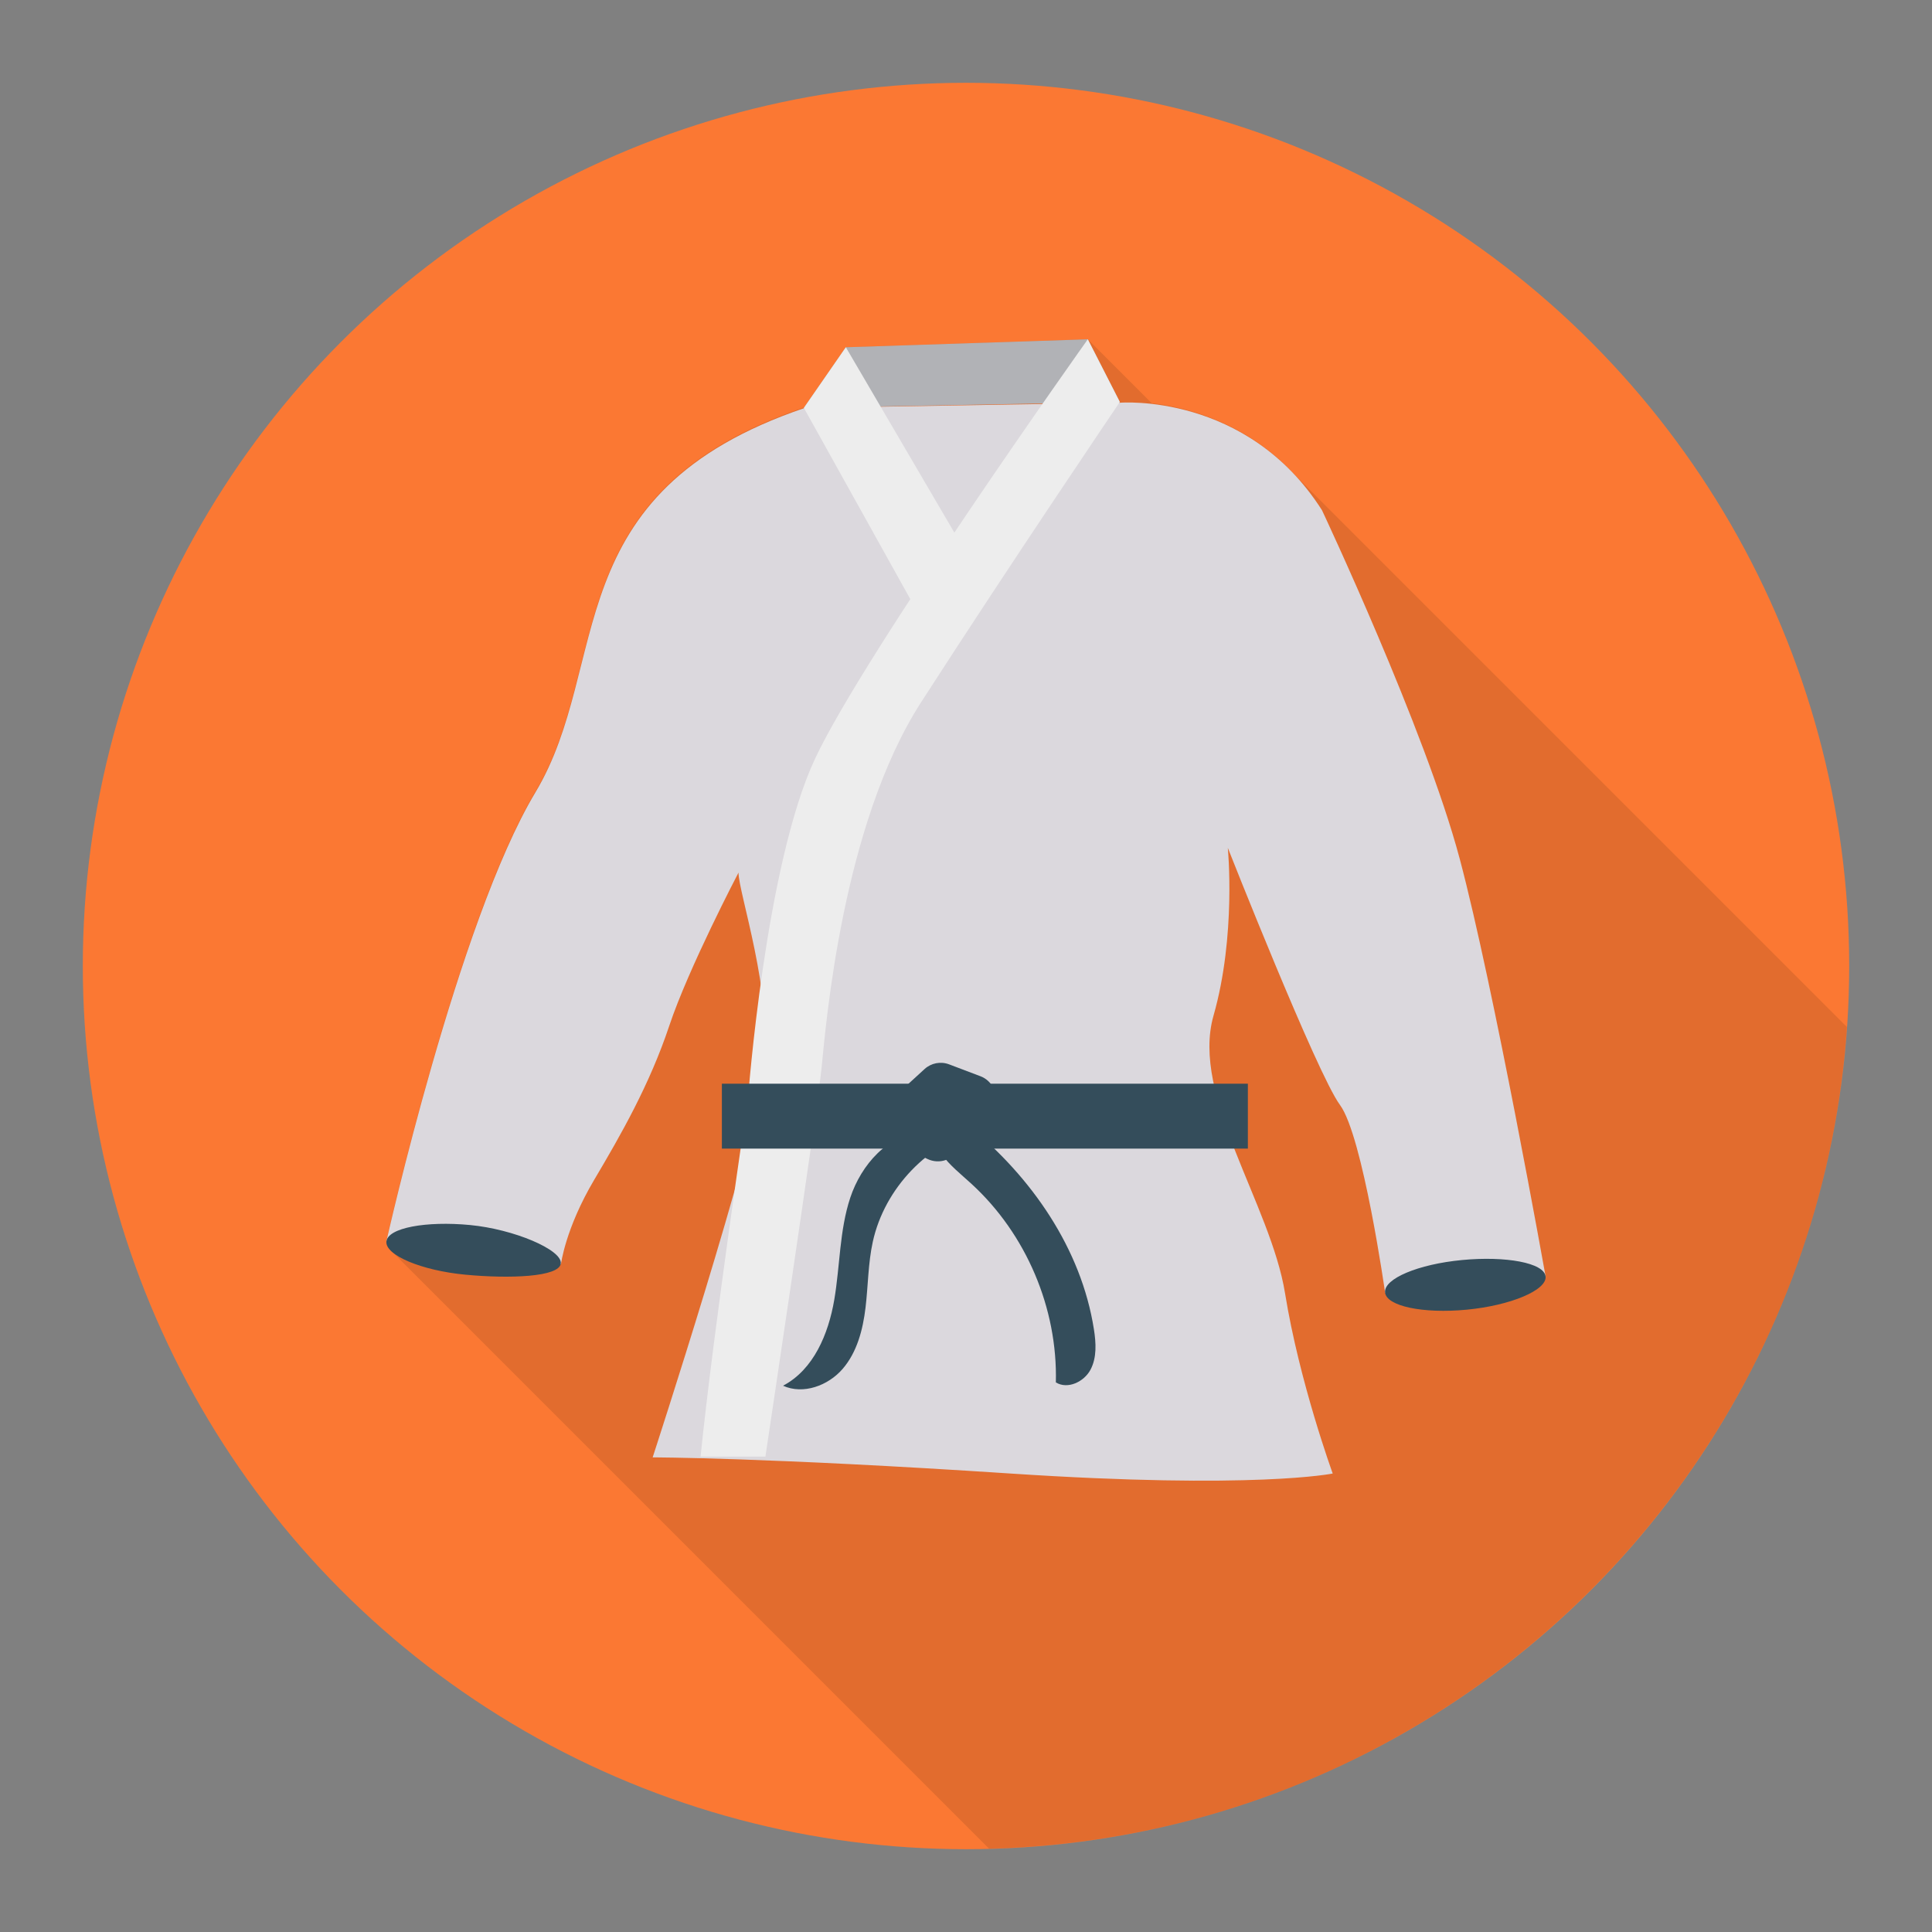
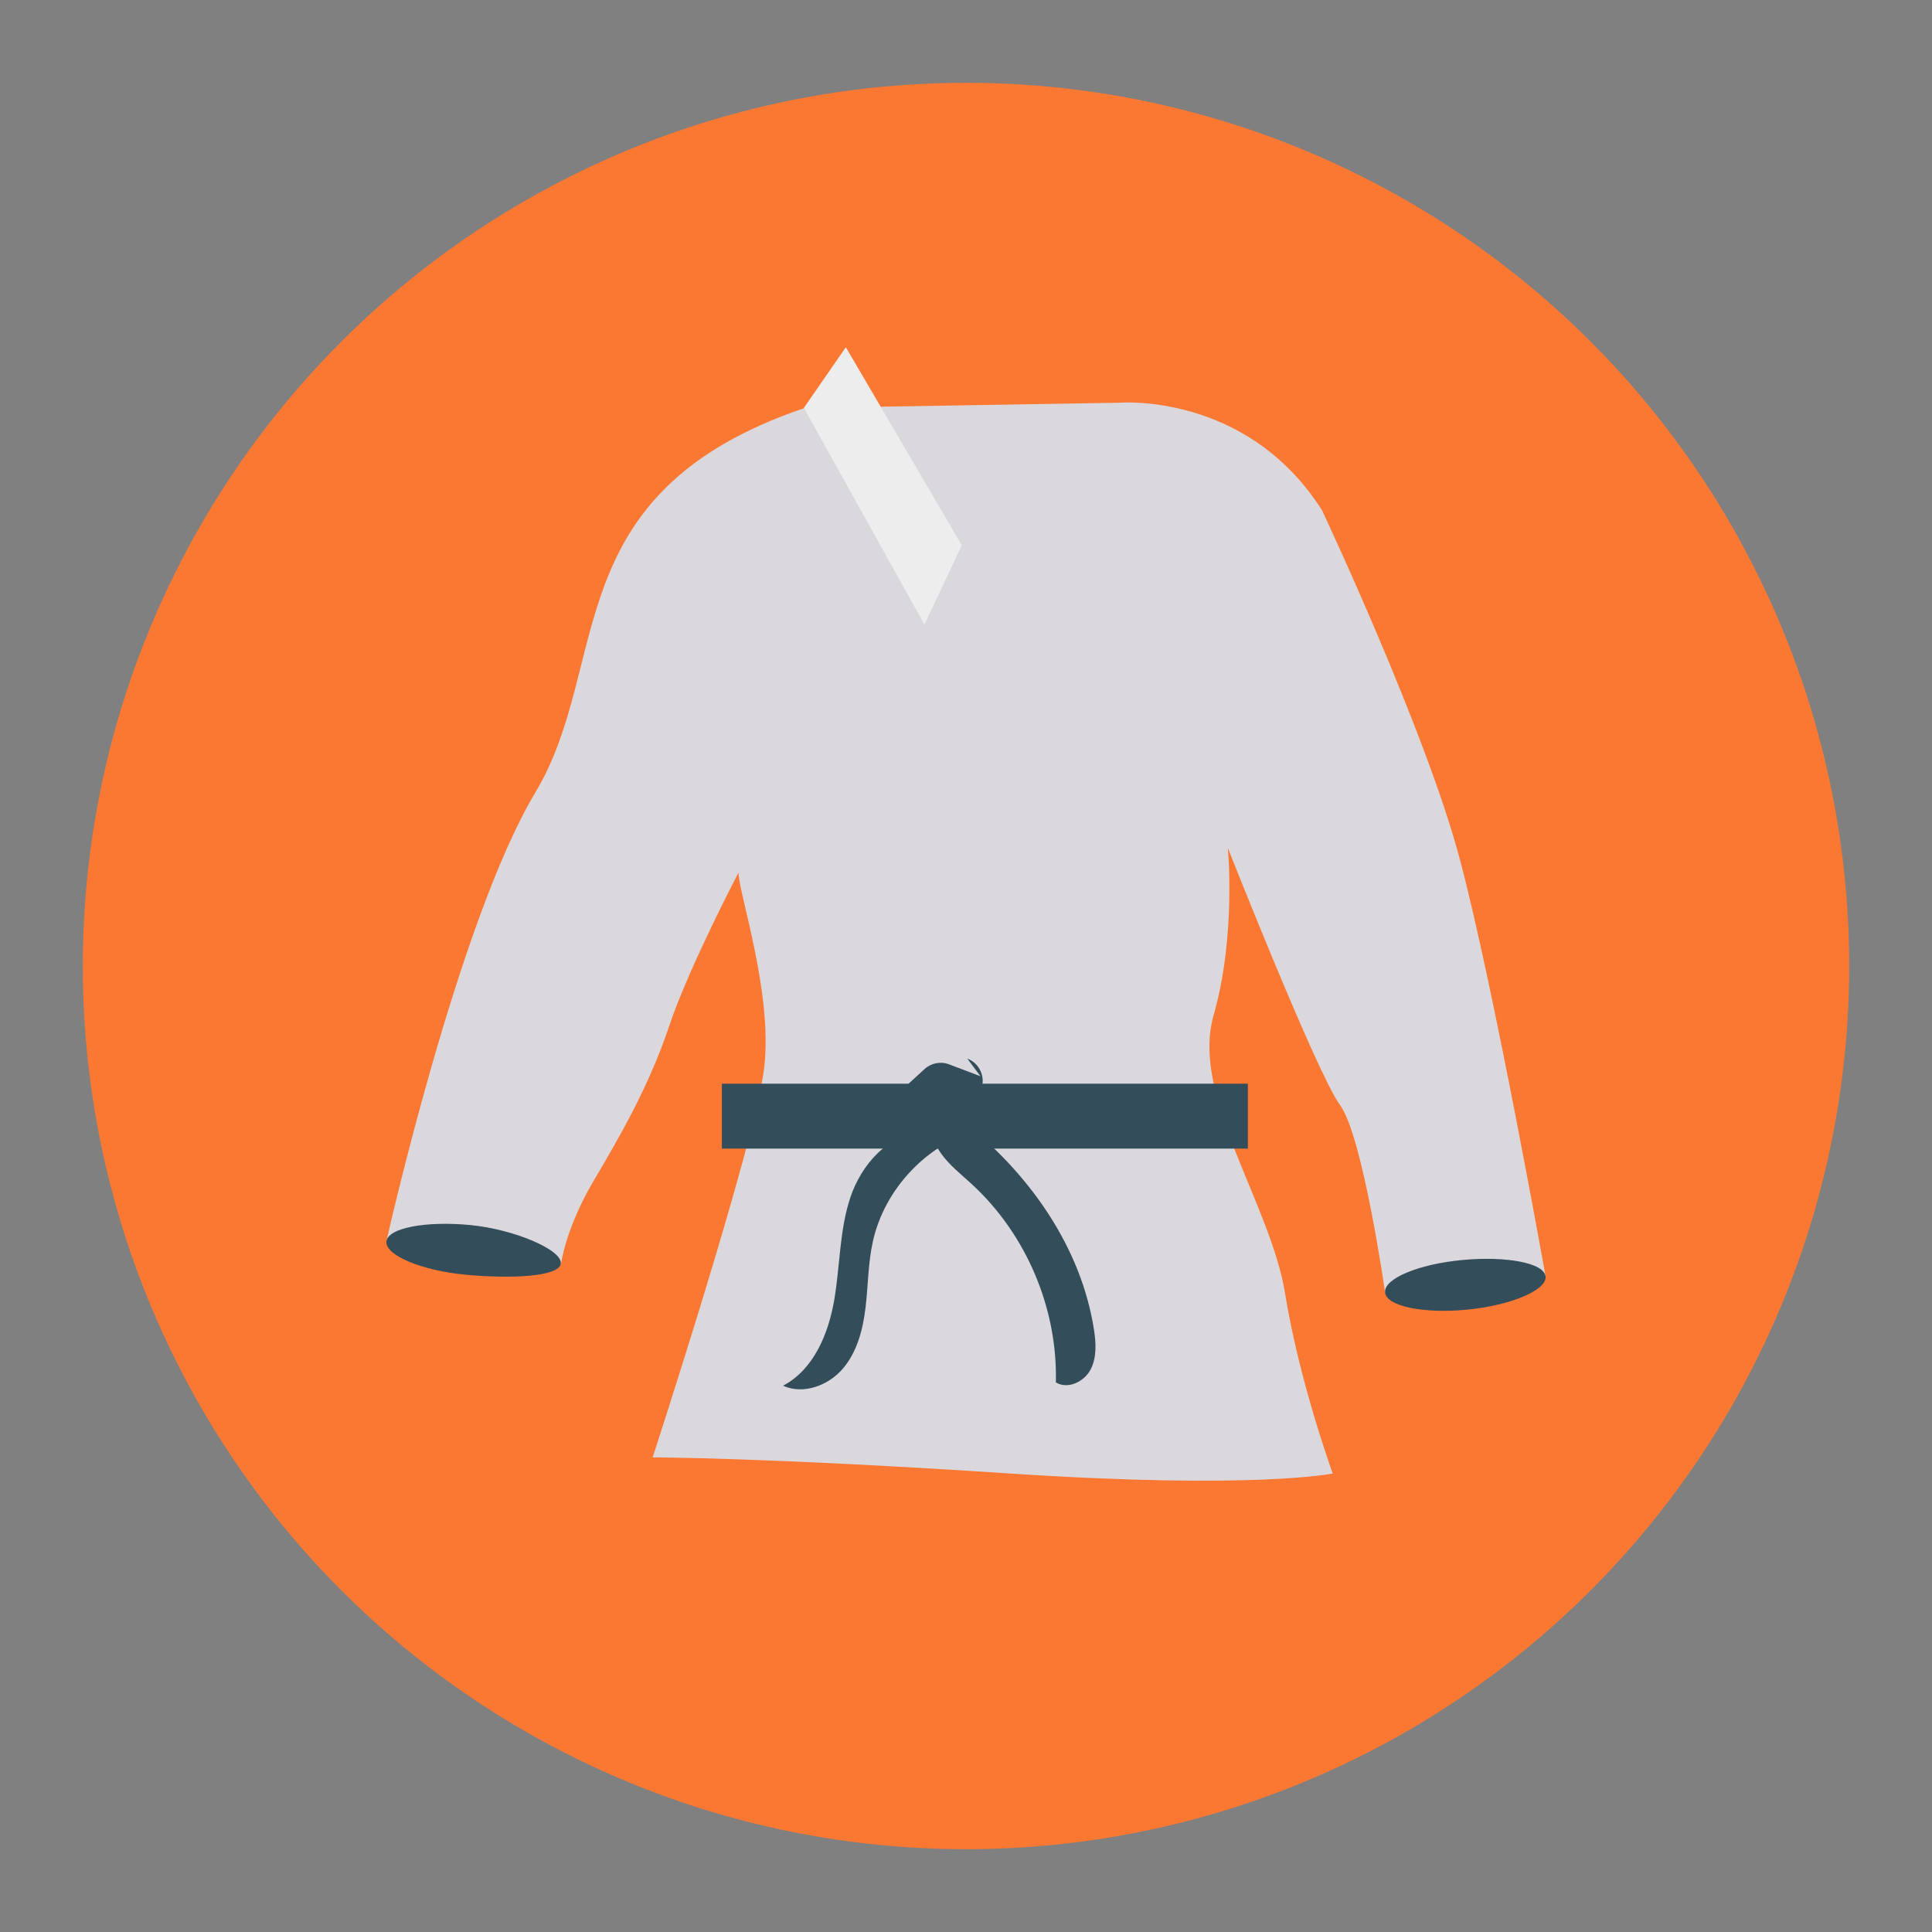
<svg xmlns="http://www.w3.org/2000/svg" enable-background="new 0 0 140 140" height="512" viewBox="0 0 140 140" width="512">
  <rect x="0" y="0" width="140" height="140" fill="#808080" stroke="none" />
  <circle cx="70" cy="70" fill="#fb7833" r="64" />
-   <path d="m28.005 89.963c-.027.266.15.541.476.807l43.188 43.188c33.095-.85 59.927-26.807 62.162-59.54l-39.888-39.888c-.377-.415-.76-.799-1.152-1.152l-.17-.17-.005.007c-3.246-2.846-6.869-3.734-9.16-4l-4.632-4.632-17.53.58-3.01 4.35c-18.13 6.16-13.91 18.53-19.5 27.86-5.6 9.33-10.79 32.55-10.79 32.55h.02c-.01.02-.01.03-.01.04z" opacity=".1" />
-   <path d="m61.293 25.163 17.534-.577 2.32 4.542-22.897.429z" fill="#b1b2b6" />
  <path d="m105.767 62.197c-2.488-9.331-9.97-25.222-9.97-25.222-5.438-8.553-14.637-7.792-14.637-7.792l-22.85.381c-18.147 6.153-13.919 18.533-19.517 27.864s-10.787 32.5-10.787 32.5l12.644 1.681s.312-2.582 2.418-6.132c1.916-3.23 4.011-6.891 5.429-11.142 1.403-4.205 5.018-11.102 5.018-11.102 0 1.451 2.488 8.709 1.866 14.1-.622 5.391-8.087 28.275-8.087 28.275s8.182 0 25.919 1.169 23.361 0 23.361 0-2.419-6.635-3.455-13.063c-1.037-6.428-6.843-14.307-5.184-20.113 1.659-5.806 1.037-12.161 1.037-12.161s6.467 16.386 8.126 18.626c1.659 2.24 3.275 13.623 3.275 13.623l11.636-1.15c0-0-3.753-21.011-6.241-30.342z" fill="#dbd8dd" />
-   <path d="m78.827 24.586s-16.159 22.708-19.761 30.382-4.855 24.55-4.855 24.55-2.506 16.795-3.445 26.035h4.698s3.759-25.057 4.072-28.189 1.506-17.622 7.204-26.467c6.559-10.182 14.408-21.768 14.408-21.768z" fill="#ededed" />
  <path d="m61.293 25.163 8.4 14.348-2.704 5.746-8.738-15.7z" fill="#ededed" />
  <g fill="#344d5b">
    <path d="m52.31 78.529h38.115v4.704h-38.115z" />
    <path d="m67.56 80.701c-.315.984.047 2.077.653 2.914s1.432 1.482 2.193 2.18c3.956 3.629 6.242 9.012 6.105 14.379.849.523 2.037-.035 2.507-.914s.406-1.941.252-2.926c-.914-5.851-4.525-11.046-9.117-14.785" />
    <path d="m66.855 82.078c-2.502.077-4.453 2.335-5.241 4.711-.787 2.376-.74 4.938-1.161 7.406-.422 2.467-1.496 5.056-3.712 6.219 1.46.664 3.268-.003 4.317-1.216 1.049-1.213 1.47-2.846 1.661-4.438.19-1.592.184-3.212.527-4.778.855-3.897 4.025-7.192 7.886-8.197z" />
-     <path d="m71.046 77.988-2.27-.861c-.61-.231-1.299-.099-1.78.341l-2.094 1.918c-.429.393-.632.977-.539 1.552l.15.922c.09.555.445 1.032.952 1.278l1.742.845c.415.201.894.228 1.329.075l1.949-.688c.55-.194.965-.653 1.104-1.219l.523-2.137c.207-.848-.25-1.717-1.066-2.027z" />
+     <path d="m71.046 77.988-2.27-.861c-.61-.231-1.299-.099-1.78.341l-2.094 1.918c-.429.393-.632.977-.539 1.552l.15.922l1.742.845c.415.201.894.228 1.329.075l1.949-.688c.55-.194.965-.653 1.104-1.219l.523-2.137c.207-.848-.25-1.717-1.066-2.027z" />
    <path d="m105.939 91.307c-3.172.302-5.667 1.353-5.572 2.347.095.994 2.743 1.554 5.915 1.251 3.172-.302 5.812-1.41 5.717-2.404-.095-.994-2.888-1.497-6.06-1.194z" />
    <path d="m34.061 88.77c3.172.302 6.671 1.789 6.576 2.782-.095.994-3.747 1.118-6.919.816-3.172-.302-5.812-1.41-5.717-2.404.095-.994 2.888-1.497 6.06-1.194z" />
  </g>
</svg>